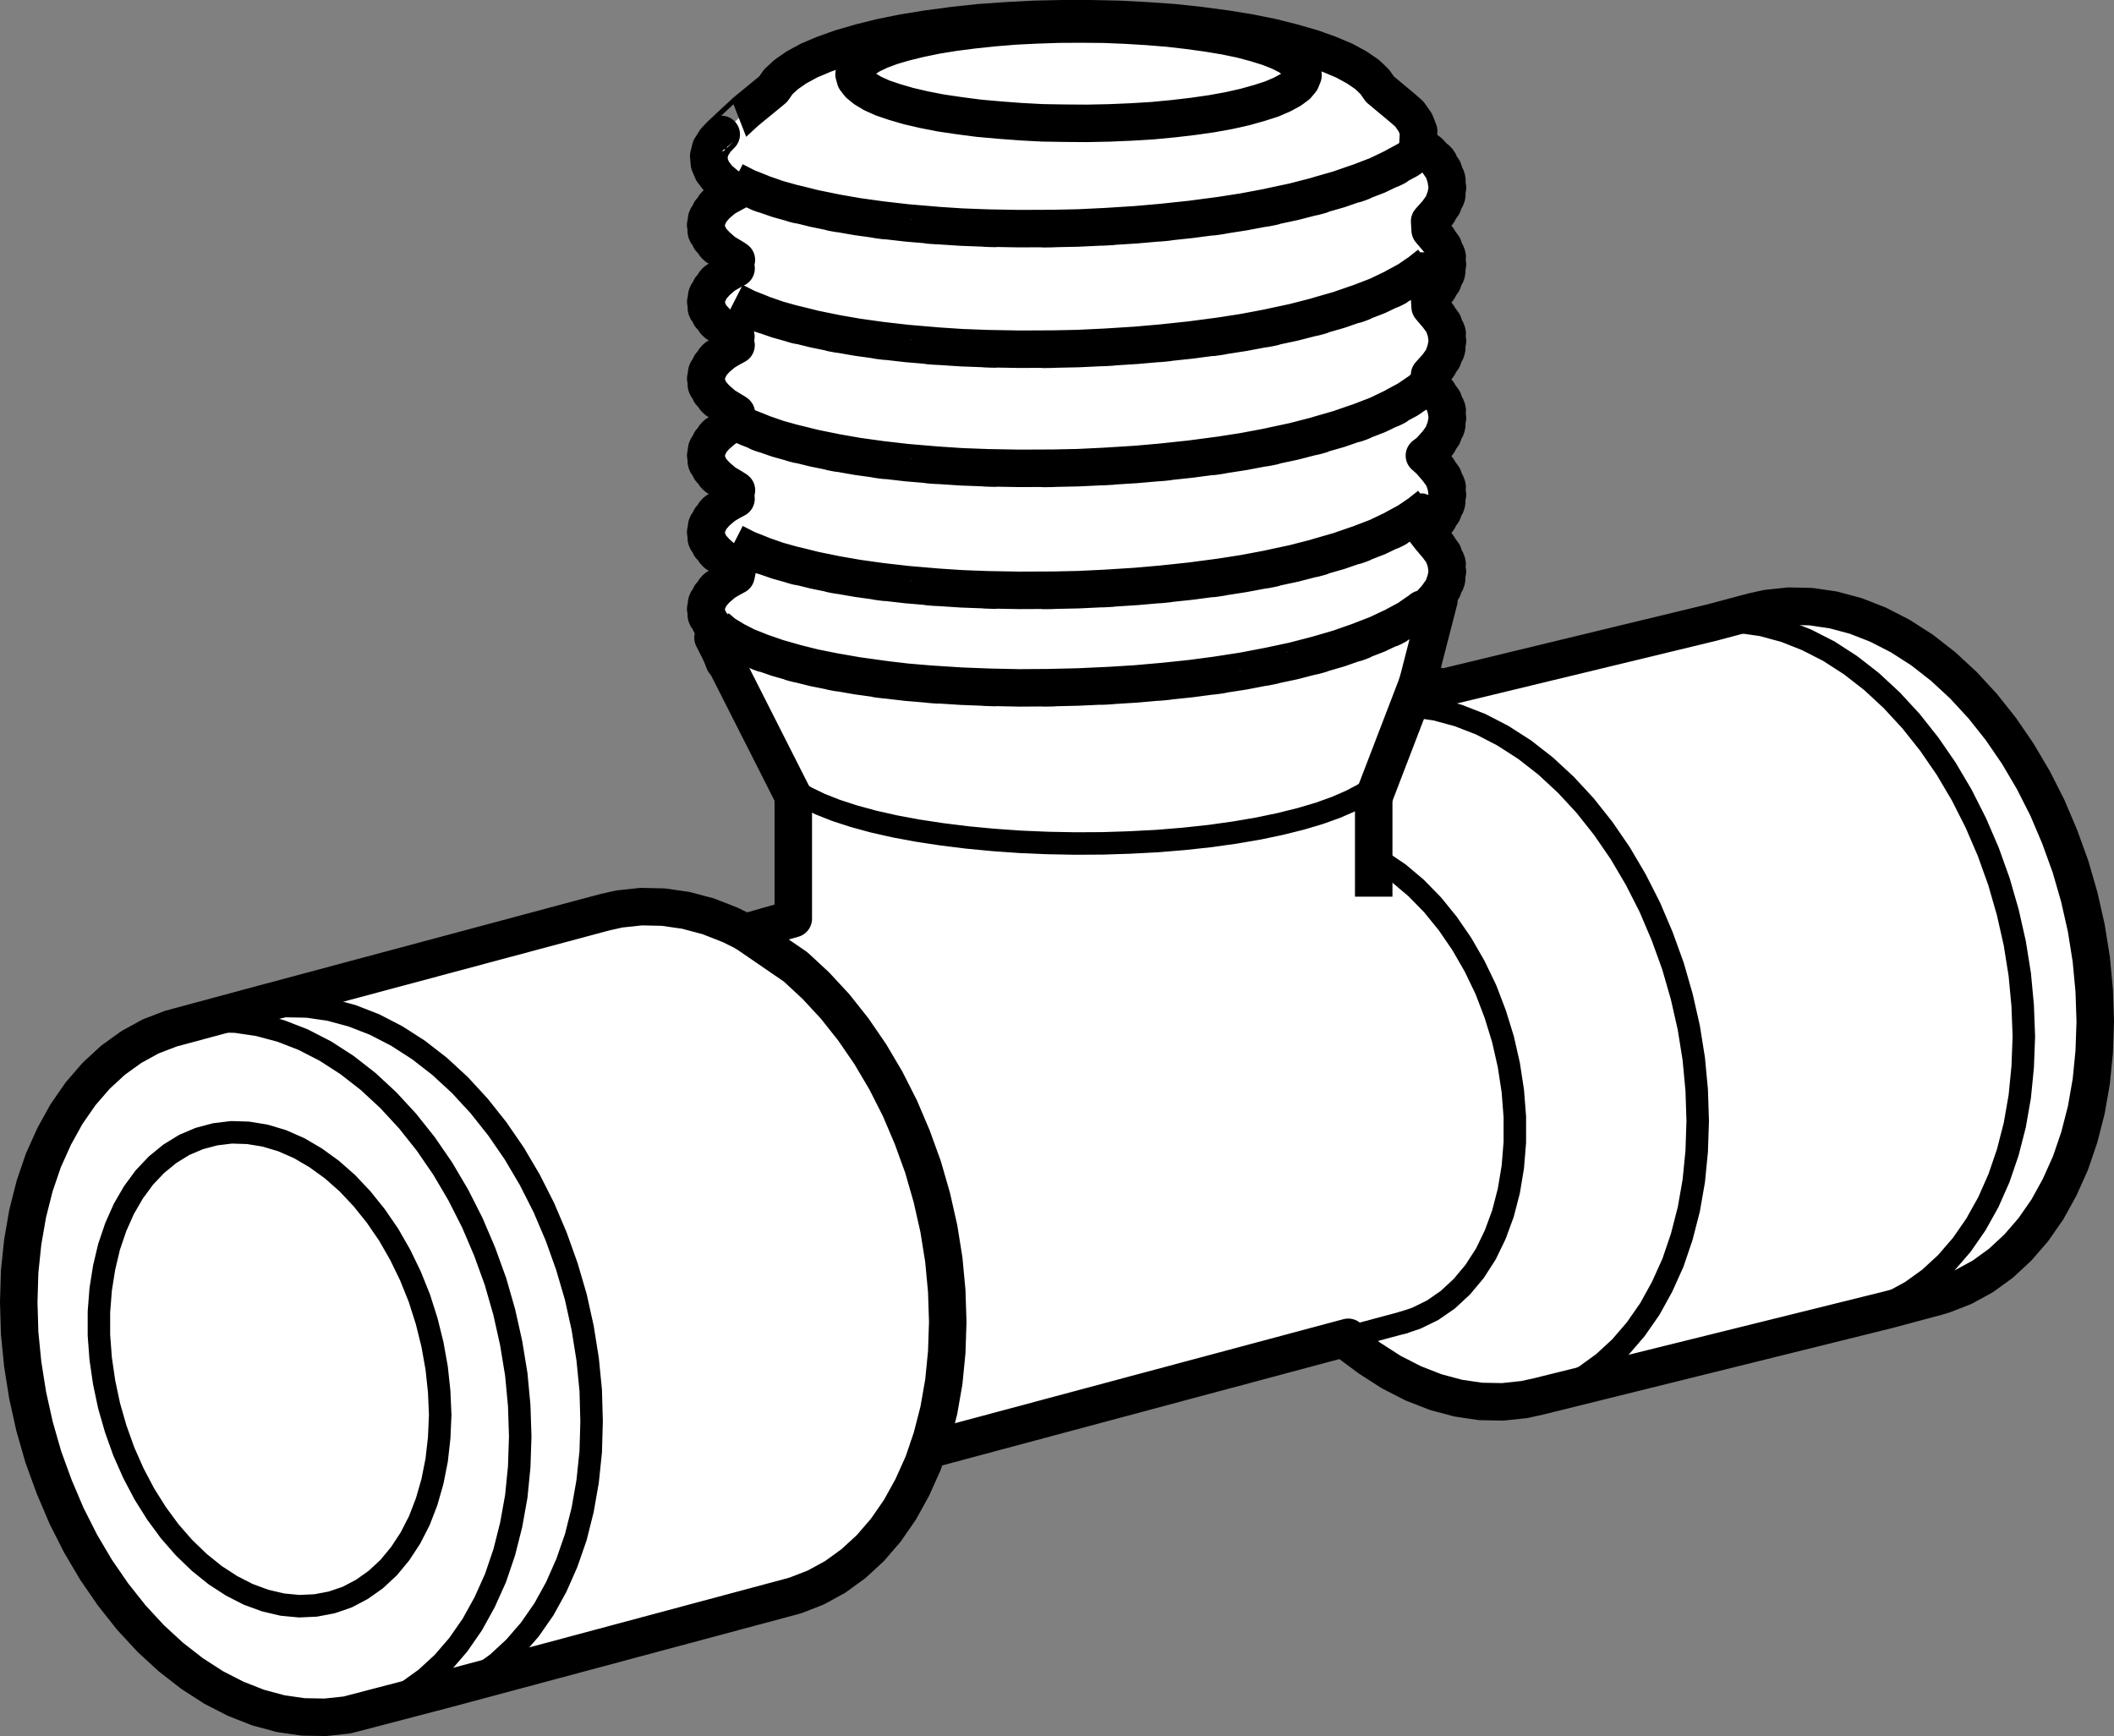
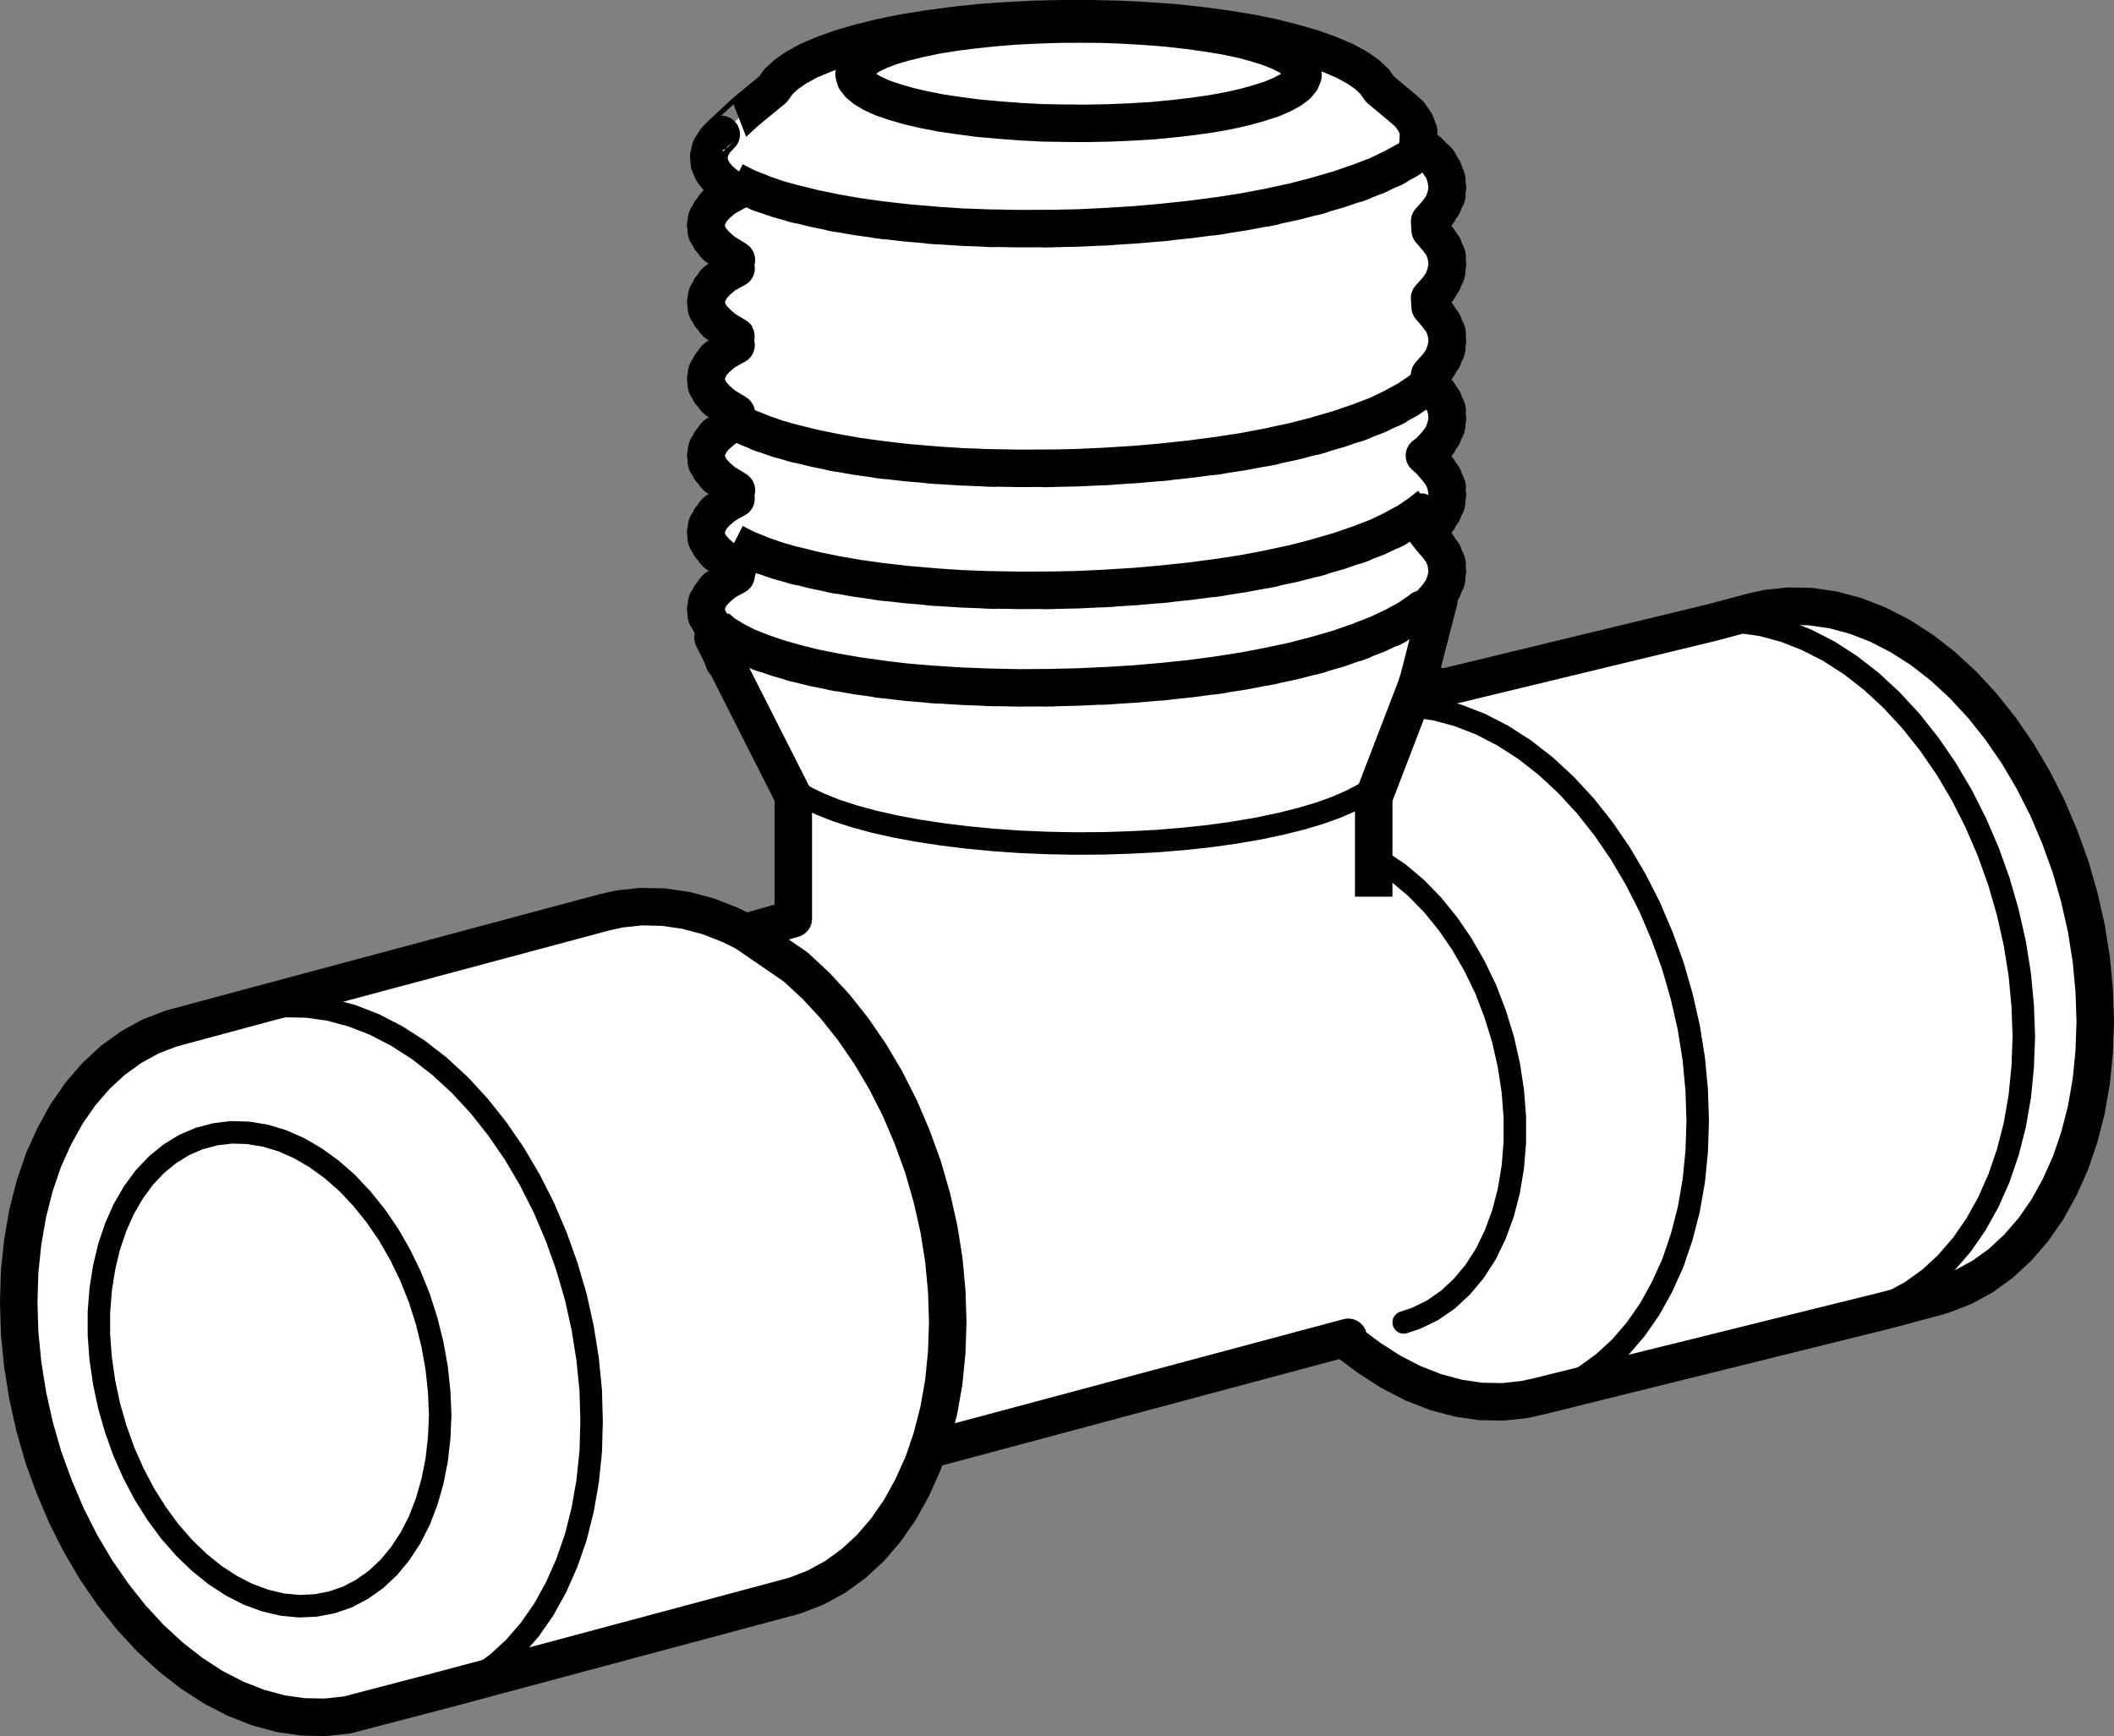
<svg xmlns="http://www.w3.org/2000/svg" version="1.1" id="image" x="0px" y="0px" width="56.399px" height="46.316px" viewBox="0 0 56.399 46.316" enable-background="new 0 0 56.399 46.316" xml:space="preserve">
  <rect x="0" y="0" width="56.399" height="46.316" fill="#808080" stroke="none" />
  <line fill="none" stroke="#000000" stroke-linecap="round" stroke-linejoin="round" stroke-miterlimit="500" x1="19.32" y1="17.656" x2="19.137" y2="17.164" />
  <polyline fill="#FFFFFF" stroke="#000000" stroke-linecap="round" stroke-linejoin="round" stroke-miterlimit="500" points="  19.022,17.014 21.164,21.244 21.164,24.51 19.883,24.875 19.492,24.68 18.899,24.447 18.297,24.287 17.696,24.201   17.106,24.188 16.528,24.25 16.149,24.334 7,26.785 4.559,27.443 4.016,27.652 3.5,27.936 3.016,28.285 2.563,28.703   2.149,29.182 1.774,29.723 1.446,30.316 1.156,30.961 0.922,31.648 0.738,32.377 0.606,33.139 0.524,33.928   0.5,34.738 0.524,35.562 0.606,36.394 0.738,37.226 0.922,38.055 1.156,38.871 1.446,39.666 1.774,40.438   2.149,41.18 2.563,41.881 3.016,42.539 3.5,43.15 4.016,43.709 4.559,44.209 5.121,44.646 5.699,45.02   6.289,45.322 6.887,45.557 7.488,45.719 8.086,45.805 8.68,45.816 9.258,45.754 11.899,45.064 21.043,42.613   21.227,42.562 21.766,42.352 22.282,42.07 22.766,41.719 23.219,41.303 23.633,40.822 24.008,40.281 24.336,39.688   24.625,39.045 24.758,38.66 24.789,38.672 30.313,37.192 35.969,35.678 35.836,35.713 36.402,36.133 36.532,36.23   37.114,36.604 37.703,36.906 38.305,37.141 38.902,37.301 39.5,37.389 40.09,37.4 40.672,37.338 41.051,37.254   50.367,34.945 51.66,34.598 51.84,34.545 52.379,34.336 52.895,34.055 53.379,33.705 53.832,33.285 54.246,32.807   54.621,32.268 54.949,31.674 55.238,31.029 55.473,30.34 55.66,29.611 55.793,28.85 55.871,28.06 55.899,27.252   55.871,26.426 55.793,25.596 55.66,24.76 55.473,23.934 55.238,23.119 54.949,22.322 54.621,21.549   54.246,20.81 53.832,20.108 53.379,19.447 52.895,18.838 52.379,18.279 51.84,17.781 51.278,17.342 50.699,16.971   50.106,16.666 49.508,16.432 48.91,16.272 48.309,16.184 47.719,16.172 47.141,16.234 46.762,16.318 45.676,16.608   37.742,18.526 38.389,16.014 " />
  <path fill="#FFFFFF" stroke="#000000" stroke-linecap="round" stroke-linejoin="round" stroke-miterlimit="500" d="M21.36,25.875  " />
  <line fill="none" stroke="#000000" stroke-width="0.6" stroke-linecap="round" stroke-linejoin="round" stroke-miterlimit="500" x1="7.594" y1="26.617" x2="4.742" y2="27.391" />
  <line fill="none" stroke="#000000" stroke-width="0.6" stroke-linecap="round" stroke-linejoin="round" stroke-miterlimit="500" x1="9.637" y1="45.67" x2="12.43" y2="44.922" />
  <line fill="none" stroke="#000000" stroke-linejoin="round" stroke-miterlimit="500" x1="36.649" y1="21.276" x2="38.039" y2="17.656" />
  <line fill="none" stroke="#000000" stroke-linejoin="round" stroke-miterlimit="500" x1="36.649" y1="23.922" x2="36.649" y2="21.244" />
  <line fill="none" stroke="#000000" stroke-width="0.6" stroke-linecap="round" stroke-linejoin="round" stroke-miterlimit="500" x1="50.152" y1="35.002" x2="51.66" y2="34.598" />
  <line fill="none" stroke="#000000" stroke-width="0.6" stroke-linecap="round" stroke-linejoin="round" stroke-miterlimit="500" x1="46.762" y1="16.318" x2="45.254" y2="16.723" />
  <polyline fill="none" stroke="#000000" stroke-width="0.6" stroke-linecap="round" stroke-linejoin="round" stroke-miterlimit="500" points="  6.647,26.986 7.026,26.902 7.604,26.84 8.198,26.852 8.795,26.938 9.393,27.1 9.994,27.334 10.584,27.639   11.162,28.01 11.725,28.447 12.268,28.947 12.783,29.506 13.268,30.117 13.721,30.776 14.135,31.478 14.51,32.219   14.838,32.99 15.123,33.787 15.362,34.602 15.545,35.43 15.678,36.264 15.76,37.094 15.783,37.92 15.76,38.728   15.678,39.518 15.545,40.279 15.362,41.008 15.123,41.697 14.838,42.342 14.51,42.936 14.135,43.475 13.721,43.953   13.268,44.371 12.783,44.723 12.268,45.004 11.725,45.213 11.541,45.266 " />
-   <polyline fill="none" stroke="#000000" stroke-width="0.6" stroke-linecap="round" stroke-linejoin="round" stroke-miterlimit="500" points="  4.559,27.443 5.121,27.307 5.699,27.242 6.289,27.256 6.887,27.344 7.488,27.504 8.086,27.736 8.68,28.041   9.258,28.414 9.82,28.852 10.36,29.352 10.875,29.91 11.36,30.52 11.813,31.18 12.227,31.883 12.602,32.623   12.93,33.392 13.219,34.19 13.453,35.006 13.637,35.832 13.774,36.666 13.852,37.498 13.879,38.322 13.852,39.133   13.774,39.922 13.637,40.684 13.453,41.412 13.219,42.102 12.93,42.744 12.602,43.338 12.227,43.879 11.813,44.359   11.36,44.776 10.875,45.125 10.36,45.406 9.82,45.617 9.258,45.754 " />
  <polyline fill="none" stroke="#000000" stroke-width="0.6" stroke-linecap="round" stroke-linejoin="round" stroke-miterlimit="500" points="  11.744,37.748 11.717,38.363 11.65,38.955 11.537,39.524 11.383,40.062 11.188,40.568 10.951,41.031 10.676,41.451   10.369,41.822 10.026,42.141 9.656,42.402 9.266,42.608 8.852,42.75 8.42,42.832 7.983,42.852 7.53,42.809   7.074,42.701 6.621,42.535 6.176,42.307 5.74,42.024 5.316,41.682 4.912,41.293 4.53,40.856 4.176,40.375   3.85,39.856 3.559,39.303 3.303,38.725 3.088,38.123 2.91,37.504 2.778,36.879 2.686,36.248 2.639,35.621   2.639,35.004 2.686,34.4 2.778,33.818 2.91,33.262 3.088,32.738 3.303,32.254 3.559,31.812 3.85,31.416   4.176,31.072 4.53,30.783 4.912,30.547 5.316,30.375 5.74,30.262 6.176,30.209 6.621,30.223 7.074,30.297   7.53,30.434 7.983,30.633 8.42,30.889 8.852,31.201 9.266,31.566 9.656,31.98 10.026,32.44 10.369,32.94   10.676,33.476 10.951,34.043 11.188,34.633 11.383,35.246 11.537,35.867 11.65,36.498 11.717,37.127 11.744,37.748 " />
-   <line fill="none" stroke="#000000" stroke-width="0.6" stroke-linecap="round" stroke-linejoin="round" stroke-miterlimit="500" x1="35.969" y1="35.678" x2="37.449" y2="35.281" />
  <polyline fill="none" stroke="#000000" stroke-linejoin="round" stroke-miterlimit="500" points="24.758,38.66 24.86,38.356   25.047,37.627 25.18,36.867 25.258,36.076 25.285,35.266 25.258,34.442 25.18,33.609 25.047,32.777 24.86,31.949   24.625,31.133 24.336,30.336 24.008,29.566 23.633,28.826 23.219,28.125 22.766,27.465 22.282,26.854 21.766,26.297   21.227,25.797 19.883,24.875 " />
  <polyline fill="none" stroke="#000000" stroke-width="0.6" stroke-linecap="round" stroke-linejoin="round" stroke-miterlimit="500" points="  37.119,20.359 37.098,20.059 37.02,20.611 36.867,20.809 36.656,21 36.375,21.19 36.043,21.365 35.65,21.537   35.199,21.699 34.703,21.846 34.156,21.982 33.565,22.106 32.936,22.213 32.28,22.305 31.596,22.379 30.883,22.438   30.158,22.476 29.424,22.5 28.684,22.504 27.946,22.49 27.215,22.459 26.494,22.408 25.801,22.342 25.125,22.258   24.481,22.16 23.873,22.047 23.301,21.918 22.782,21.776 22.305,21.621 21.885,21.455 21.518,21.279 21.213,21.094   20.971,20.904 20.787,20.711 20.672,20.512 20.623,19.957 20.619,20.262 " />
  <polyline fill="none" stroke="#000000" stroke-width="0.6" stroke-linecap="round" stroke-linejoin="round" stroke-miterlimit="500" points="  37.449,35.281 37.782,35.17 38.219,34.957 38.625,34.676 39,34.328 39.34,33.922 39.641,33.455 39.891,32.938   40.098,32.375 40.254,31.772 40.36,31.135 40.414,30.475 40.414,29.797 40.36,29.106 40.254,28.414 40.098,27.726   39.891,27.055 39.641,26.4 39.34,25.776 39,25.186 38.625,24.639 38.219,24.139 37.782,23.692 37.324,23.305   36.844,22.98 " />
  <polyline fill="none" stroke="#000000" stroke-width="0.6" stroke-linecap="round" stroke-linejoin="round" stroke-miterlimit="500" points="  37.703,18.84 38.305,18.926 38.902,19.088 39.5,19.32 40.09,19.625 40.672,19.998 41.234,20.436 41.774,20.936   42.289,21.492 42.774,22.104 43.227,22.764 43.641,23.467 44.016,24.205 44.344,24.976 44.633,25.774 44.867,26.588   45.055,27.416 45.188,28.25 45.266,29.082 45.293,29.906 45.266,30.717 45.188,31.506 45.055,32.266 44.867,32.996   44.633,33.686 44.344,34.328 44.016,34.922 43.641,35.461 43.227,35.942 42.774,36.359 42.289,36.711 41.774,36.992   41.234,37.201 40.672,37.338 " />
  <polyline fill="none" stroke="#000000" stroke-width="0.6" stroke-linecap="round" stroke-linejoin="round" stroke-miterlimit="500" points="  49.369,35.086 49.932,34.949 50.471,34.738 50.986,34.457 51.471,34.108 51.924,33.69 52.338,33.211 52.713,32.67   53.045,32.076 53.33,31.432 53.565,30.744 53.752,30.016 53.885,29.254 53.963,28.463 53.994,27.654 53.963,26.83   53.885,25.998 53.752,25.166 53.565,24.338 53.33,23.522 53.045,22.726 52.713,21.955 52.338,21.213 51.924,20.512   51.471,19.854 50.986,19.242 50.471,18.684 49.932,18.184 49.369,17.746 48.791,17.373 48.198,17.07 47.604,16.836   47.002,16.674 46.4,16.588 45.815,16.576 45.233,16.639 44.674,16.776 44.479,16.84 " />
  <path fill="#FFFFFF" stroke="#000000" stroke-linejoin="round" stroke-miterlimit="500" d="M18.85,16.66l0.272,0.143  c-0.209-0.172,0.252,0.27-0.174-0.19c-0.231-0.549,0.004,0.184-0.121-0.365c0.144-0.543-0.108,0.178,0.129-0.361  c0.469-0.52-0.232,0.17,0.352-0.344c0.475-0.281-0.174,0.09,0.328-0.187l0.047-0.221  c-0.477-0.242,0.404,0.244-0.366-0.211c-0.603-0.533,0.135,0.182-0.369-0.358c-0.231-0.551,0.004,0.186-0.121-0.367  c0.144-0.541-0.108,0.178,0.129-0.361c0.469-0.52-0.232,0.168,0.352-0.344c0.475-0.283-0.174,0.09,0.328-0.187  l-0.021-0.252c-0.324-0.162,0.434,0.25-0.297-0.18c-0.603-0.533,0.135,0.182-0.369-0.358  c-0.231-0.551,0.004,0.186-0.121-0.367c0.144-0.541-0.108,0.18,0.129-0.363c0.469-0.516-0.232,0.17,0.352-0.342  c0.475-0.283-0.174,0.088,0.328-0.187l-0.088-0.287c-0.11-0.047,0.418,0.238-0.231-0.145  c-0.603-0.533,0.135,0.184-0.369-0.357c-0.231-0.553,0.004,0.184-0.121-0.367  c0.144-0.541-0.108,0.18,0.129-0.363c0.469-0.518-0.232,0.168,0.352-0.342c0.475-0.279-0.174,0.092,0.328-0.187  l-0.072-0.28c-0.164-0.074,0.428,0.246-0.246-0.15c-0.603-0.537,0.135,0.182-0.369-0.361  c-0.231-0.547,0.004,0.186-0.121-0.365c0.144-0.539-0.108,0.184,0.129-0.361c0.469-0.52-0.232,0.166,0.352-0.346  c0.475-0.279-0.174,0.096,0.328-0.186L19.586,6.892c-0.242-0.113,0.432,0.252-0.27-0.162  c-0.603-0.533,0.135,0.182-0.369-0.359c-0.231-0.549,0.004,0.188-0.121-0.367  c0.144-0.539-0.108,0.182,0.129-0.362c0.469-0.521-0.232,0.168,0.352-0.346c0.496-0.289-0.182,0.098,0.338-0.189  l-0.01-0.01l-0.232-0.127L19.17,4.772l-0.158-0.203l-0.086-0.203L18.908,4.162l0.051-0.209L19.09,3.746l0.152-0.16  c-0.004,0,0.656-0.608,0.656-0.608l0.728-0.598l0.14-0.199l0.209-0.193l0.27-0.188l0.338-0.184l0.397-0.168  l0.453-0.162l0.51-0.148L23.504,0.998l0.602-0.121l0.643-0.105l0.676-0.09l0.703-0.076l0.726-0.051l0.738-0.039  L28.346,0.5h0.756l0.75,0.016l0.742,0.039l0.726,0.051l0.703,0.076l0.676,0.09l0.643,0.105l0.602,0.121L34.5,1.139  l0.512,0.148l0.451,0.162l0.4,0.168l0.338,0.184l0.274,0.188l0.201,0.193l0.14,0.199l0.602,0.502l0.184,0.162  l0.156,0.223l0.09,0.23l-0.024,0.444l0.006-0.1c0.463,0.328-0.143-0.112,0.301,0.22  C38.752,4.76,38.01,3.826,38.504,4.529c0.221,0.713-0.016-0.234,0.113,0.475c-0.136,0.691,0.114-0.228-0.125,0.463  C38.014,6.123,38.713,5.25,38.141,5.902l0.014,0.24C38.705,6.797,38.014,5.92,38.504,6.578  c0.23,0.709-0.004-0.236,0.113,0.475c-0.14,0.691,0.11-0.228-0.125,0.463c-0.478,0.656,0.224-0.215-0.352,0.436  l0.014,0.236c0.551,0.658-0.14-0.219,0.35,0.439c0.23,0.709-0.004-0.236,0.113,0.473  c-0.14,0.695,0.11-0.226-0.125,0.465c-0.478,0.656,0.224-0.219-0.352,0.434l0.014,0.24  c0.551,0.654-0.14-0.221,0.35,0.439c0.23,0.707-0.004-0.24,0.113,0.473c-0.14,0.693,0.11-0.228-0.125,0.463  c-0.478,0.656,0.224-0.217-0.352,0.434c-0.053,0.043-0.1,0.078-0.139,0.106l0.152,0.135  c0.551,0.656-0.14-0.225,0.35,0.439c0.23,0.709-0.004-0.24,0.113,0.473c-0.14,0.695,0.11-0.23-0.125,0.459  c-0.478,0.658,0.224-0.213-0.352,0.434c-0.039,0.031-0.072,0.058-0.108,0.084l0.121,0.156  c0.551,0.66-0.14-0.219,0.35,0.44c0.23,0.709-0.004-0.236,0.113,0.476c-0.14,0.692,0.11-0.228-0.125,0.459  c-0.478,0.654,0.224-0.211-0.352,0.437c-0.088,0.068-0.154,0.121-0.203,0.16V16.248  c-0.392,0.312,0.436-0.303-0.379,0.268c-1.172,0.619,0.455-0.199-0.81,0.406c-1.5,0.576,0.554-0.18-1.028,0.379  c-1.777,0.508,0.639-0.156-1.209,0.332c-1.977,0.414,0.699-0.127-1.336,0.27c-2.1,0.316,0.723-0.086-1.412,0.203  c-2.176,0.222,0.74-0.059-1.457,0.14c-2.303,0.139,0.772-0.031-1.537,0.082c-2.359,0.049,0.78,0.002-1.574,0.024  c-2.324-0.055,0.762,0.037-1.541-0.045c-2.211-0.15,0.709,0.07-1.459-0.106c-2.008-0.24,0.637,0.092-1.326-0.172  c-1.748-0.312,0.547,0.119-1.144-0.213c-1.51-0.383,0.459,0.137-0.98-0.262c-1.272-0.447,0.363,0.158-0.818-0.303  c-0.967-0.502,0.256,0.174-0.61-0.34c-0.094-0.082-0.156-0.135-0.195-0.168" />
  <path fill="none" stroke="#000000" stroke-linejoin="round" stroke-miterlimit="500" d="M38.141,3.838  c-0.826,0.644,0.336-0.209-0.582,0.426c-1.172,0.625,0.455-0.199-0.81,0.414c-1.5,0.572,0.554-0.18-1.028,0.373  c-1.777,0.506,0.639-0.152-1.209,0.332c-1.977,0.418,0.699-0.121-1.336,0.27c-2.1,0.32,0.723-0.09-1.412,0.201  c-2.176,0.224,0.74-0.057-1.457,0.142c-2.303,0.139,0.772-0.029-1.537,0.086c-2.359,0.045,0.78,0-1.574,0.018  c-2.324-0.049,0.762,0.039-1.541-0.041c-2.211-0.15,0.709,0.064-1.459-0.112c-2.008-0.238,0.637,0.098-1.326-0.168  c-1.748-0.312,0.547,0.119-1.144-0.217c-1.51-0.381,0.459,0.143-0.98-0.254c-1.272-0.451,0.363,0.154-0.818-0.307  c-0.18-0.092-0.285-0.146-0.34-0.174" />
-   <path fill="none" stroke="#000000" stroke-linejoin="round" stroke-miterlimit="500" d="M38.141,7.055  c-0.826,0.644,0.336-0.209-0.582,0.426c-1.172,0.625,0.455-0.199-0.81,0.414c-1.5,0.572,0.554-0.18-1.028,0.373  c-1.777,0.506,0.639-0.152-1.209,0.332c-1.977,0.418,0.699-0.121-1.336,0.27c-2.1,0.32,0.723-0.09-1.412,0.201  c-2.176,0.224,0.74-0.057-1.457,0.142c-2.303,0.139,0.772-0.029-1.537,0.086c-2.359,0.045,0.78,0-1.574,0.018  c-2.324-0.049,0.762,0.039-1.541-0.041C23.444,9.125,26.364,9.34,24.196,9.164c-2.008-0.238,0.637,0.098-1.326-0.168  c-1.748-0.312,0.547,0.119-1.144-0.217c-1.51-0.381,0.459,0.143-0.98-0.254c-1.272-0.451,0.363,0.154-0.818-0.307  c-0.18-0.092-0.285-0.146-0.34-0.174" />
  <path fill="none" stroke="#000000" stroke-linejoin="round" stroke-miterlimit="500" d="M38.141,10.232  c-0.826,0.644,0.336-0.209-0.582,0.426c-1.172,0.625,0.455-0.199-0.81,0.414c-1.5,0.572,0.554-0.18-1.028,0.373  c-1.777,0.506,0.639-0.152-1.209,0.332c-1.977,0.418,0.699-0.121-1.336,0.27c-2.1,0.32,0.723-0.09-1.412,0.201  c-2.176,0.225,0.74-0.056-1.457,0.143c-2.303,0.138,0.772-0.03-1.537,0.086c-2.359,0.045,0.78,0-1.574,0.018  c-2.324-0.049,0.762,0.039-1.541-0.041c-2.211-0.15,0.709,0.064-1.459-0.111c-2.008-0.238,0.637,0.098-1.326-0.168  c-1.748-0.313,0.547,0.119-1.144-0.217c-1.51-0.381,0.459,0.142-0.98-0.254c-1.272-0.451,0.363,0.154-0.818-0.307  c-0.18-0.092-0.285-0.146-0.34-0.174" />
  <path fill="none" stroke="#000000" stroke-linejoin="round" stroke-miterlimit="500" d="M38.141,13.488  c-0.826,0.644,0.336-0.209-0.582,0.426c-1.172,0.625,0.455-0.199-0.81,0.414c-1.5,0.572,0.554-0.18-1.028,0.373  c-1.777,0.506,0.639-0.152-1.209,0.332c-1.977,0.418,0.699-0.121-1.336,0.27c-2.1,0.32,0.723-0.09-1.412,0.201  c-2.176,0.224,0.74-0.057-1.457,0.142c-2.303,0.139,0.772-0.029-1.537,0.086c-2.359,0.045,0.78,0-1.574,0.018  c-2.324-0.049,0.762,0.039-1.541-0.041c-2.211-0.15,0.709,0.064-1.459-0.112c-2.008-0.238,0.637,0.098-1.326-0.168  c-1.748-0.312,0.547,0.119-1.144-0.217c-1.51-0.381,0.459,0.143-0.98-0.254c-1.272-0.451,0.363,0.154-0.818-0.307  c-0.18-0.092-0.285-0.146-0.34-0.174" />
  <polyline fill="none" stroke="#000000" stroke-linejoin="round" stroke-miterlimit="500" points="24.543,1.029 24.141,1.127   23.782,1.232 23.477,1.346 23.227,1.465 23.03,1.594 22.893,1.721 22.811,1.852 22.785,1.982 22.822,2.115   22.922,2.244 23.074,2.369 23.285,2.496 23.551,2.615 23.871,2.723 24.238,2.83 24.65,2.926 25.1,3.014 25.59,3.086   26.11,3.154 26.656,3.203 27.225,3.246 27.805,3.277 28.402,3.287 29,3.291 29.592,3.279 30.182,3.254 30.756,3.219   31.309,3.166 31.838,3.104 32.332,3.033 32.795,2.949 33.217,2.854 33.594,2.748 33.926,2.642 34.201,2.524   34.428,2.402 34.598,2.277 34.707,2.148 34.762,2.014 34.754,1.881 34.692,1.75 34.559,1.623 34.379,1.496   34.141,1.375 33.842,1.258 33.502,1.152 33.116,1.049 32.682,0.959 32.209,0.881 31.709,0.812 31.17,0.75 30.612,0.705   30.035,0.67 29.446,0.646 28.85,0.641 28.252,0.644 27.66,0.664 27.084,0.692 26.52,0.738 25.979,0.795   25.461,0.861 24.984,0.938 24.543,1.029 " />
</svg>